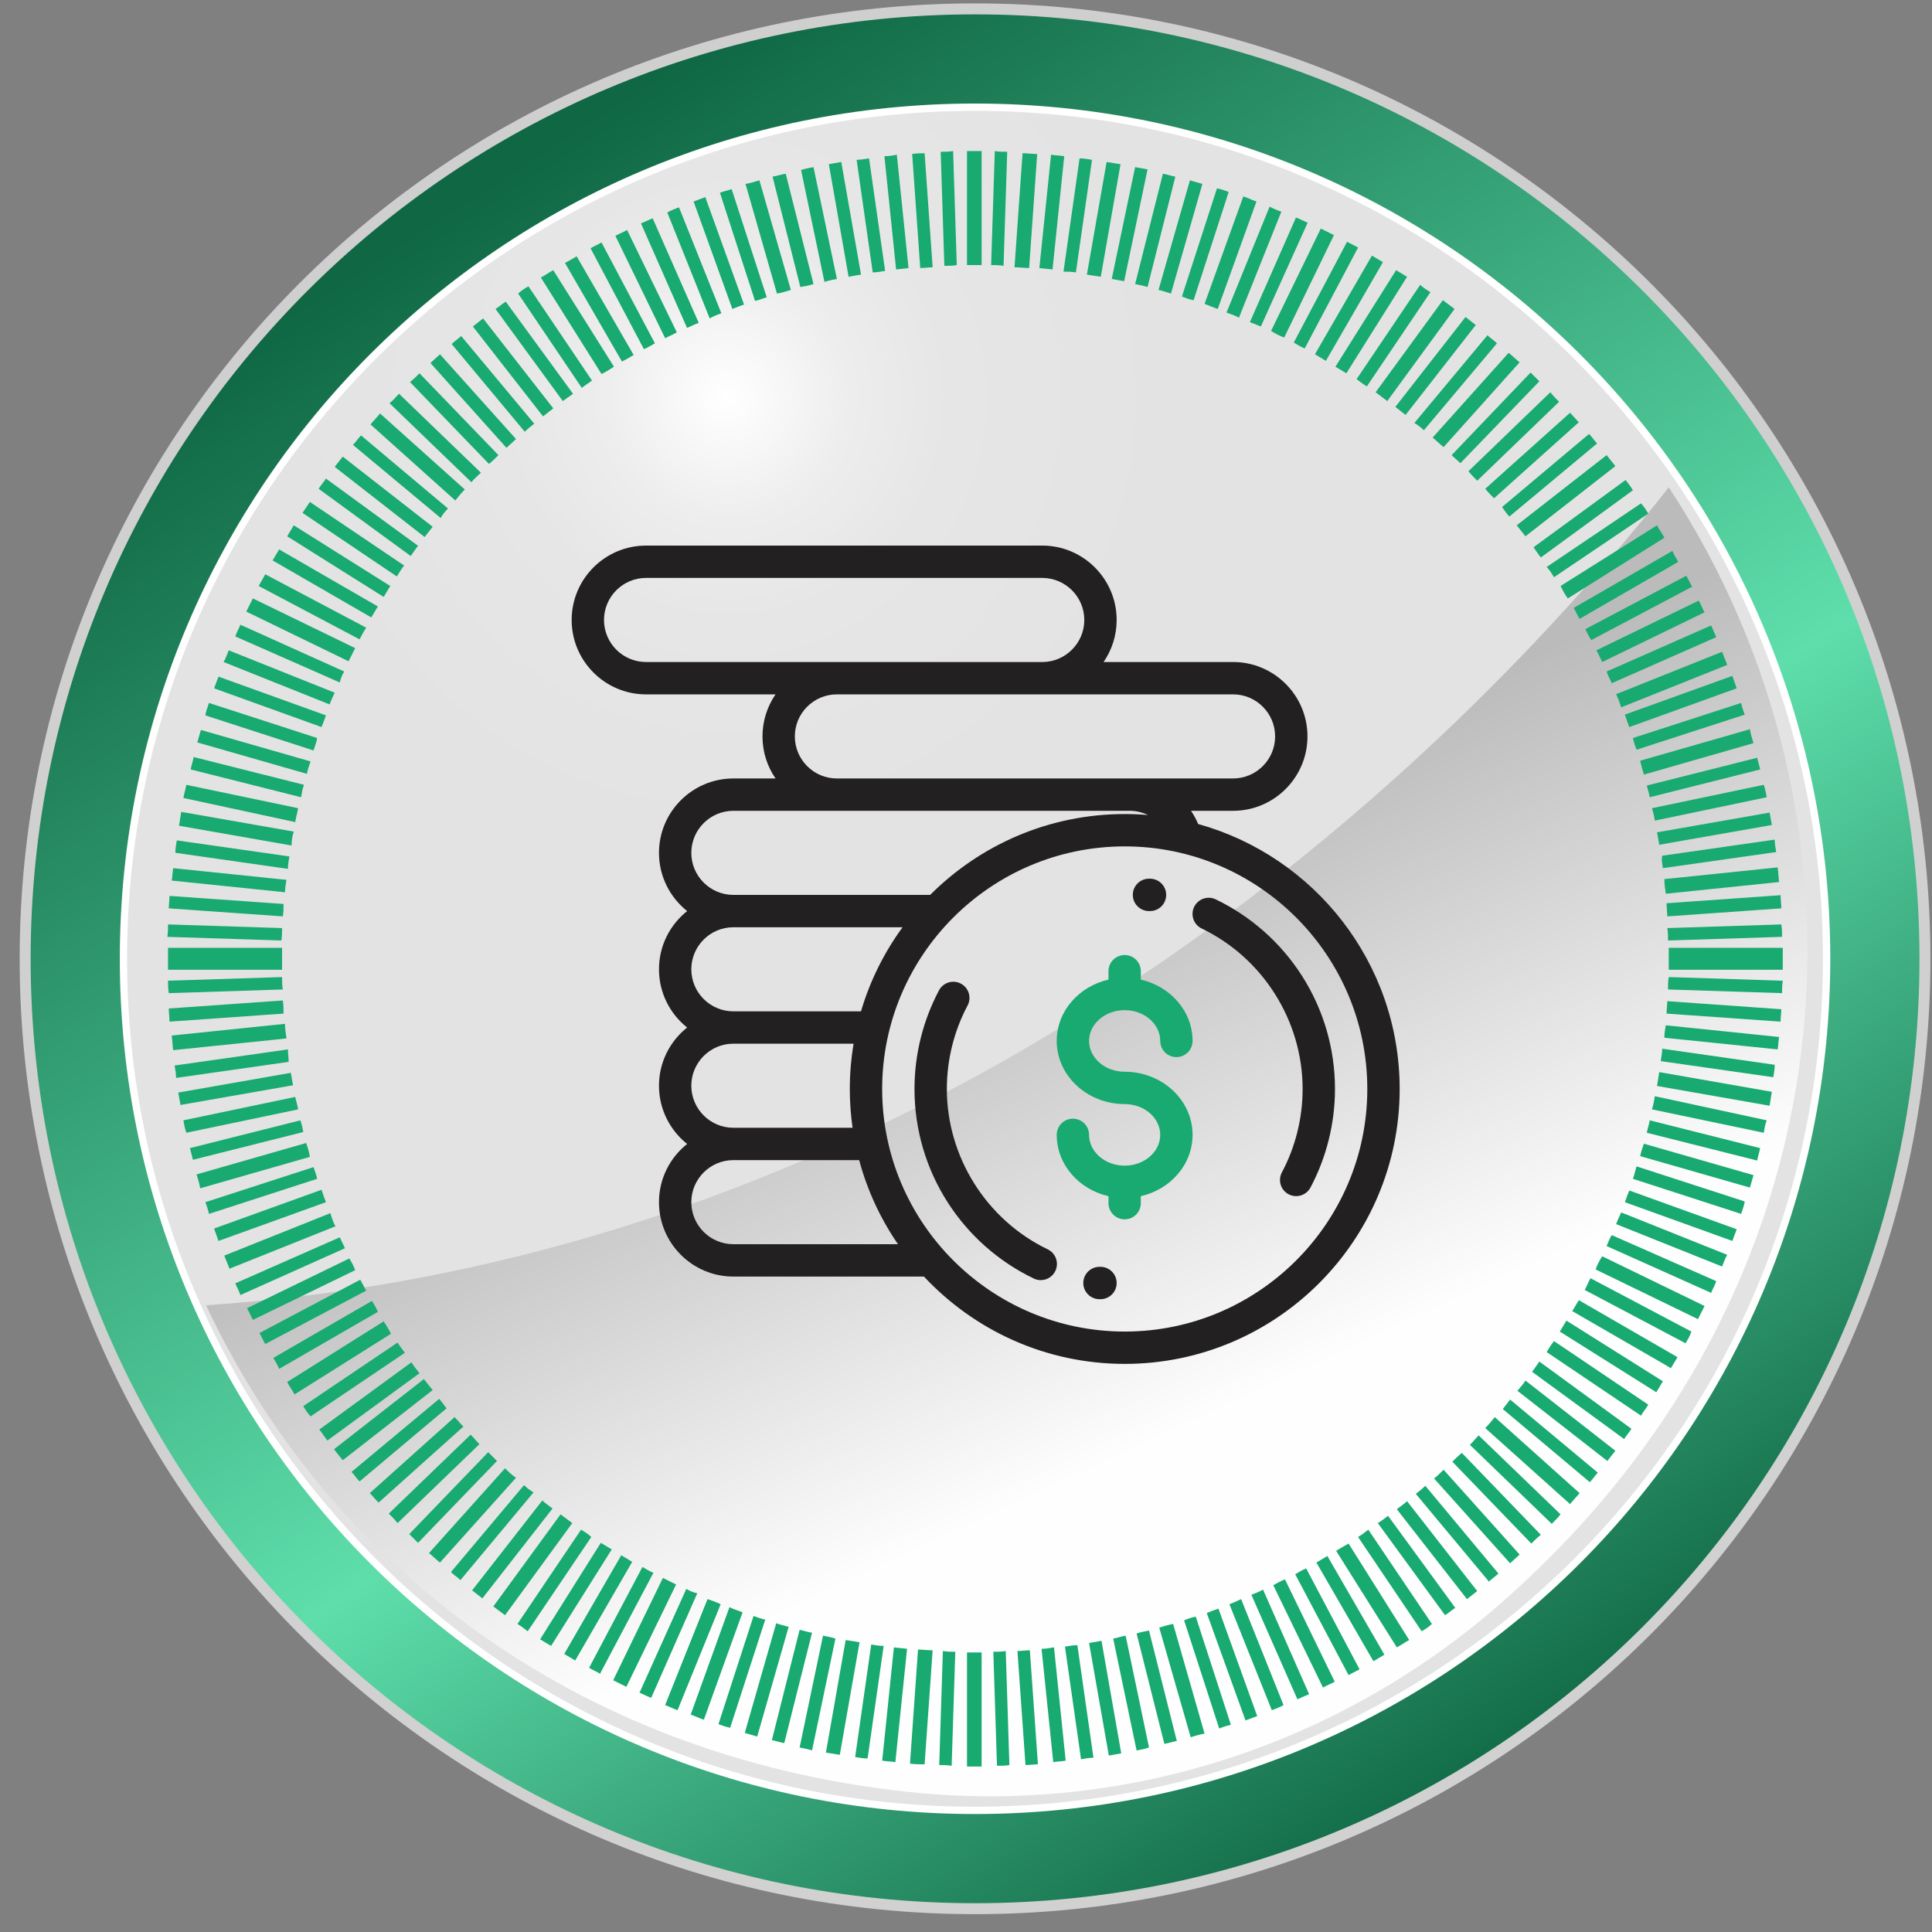
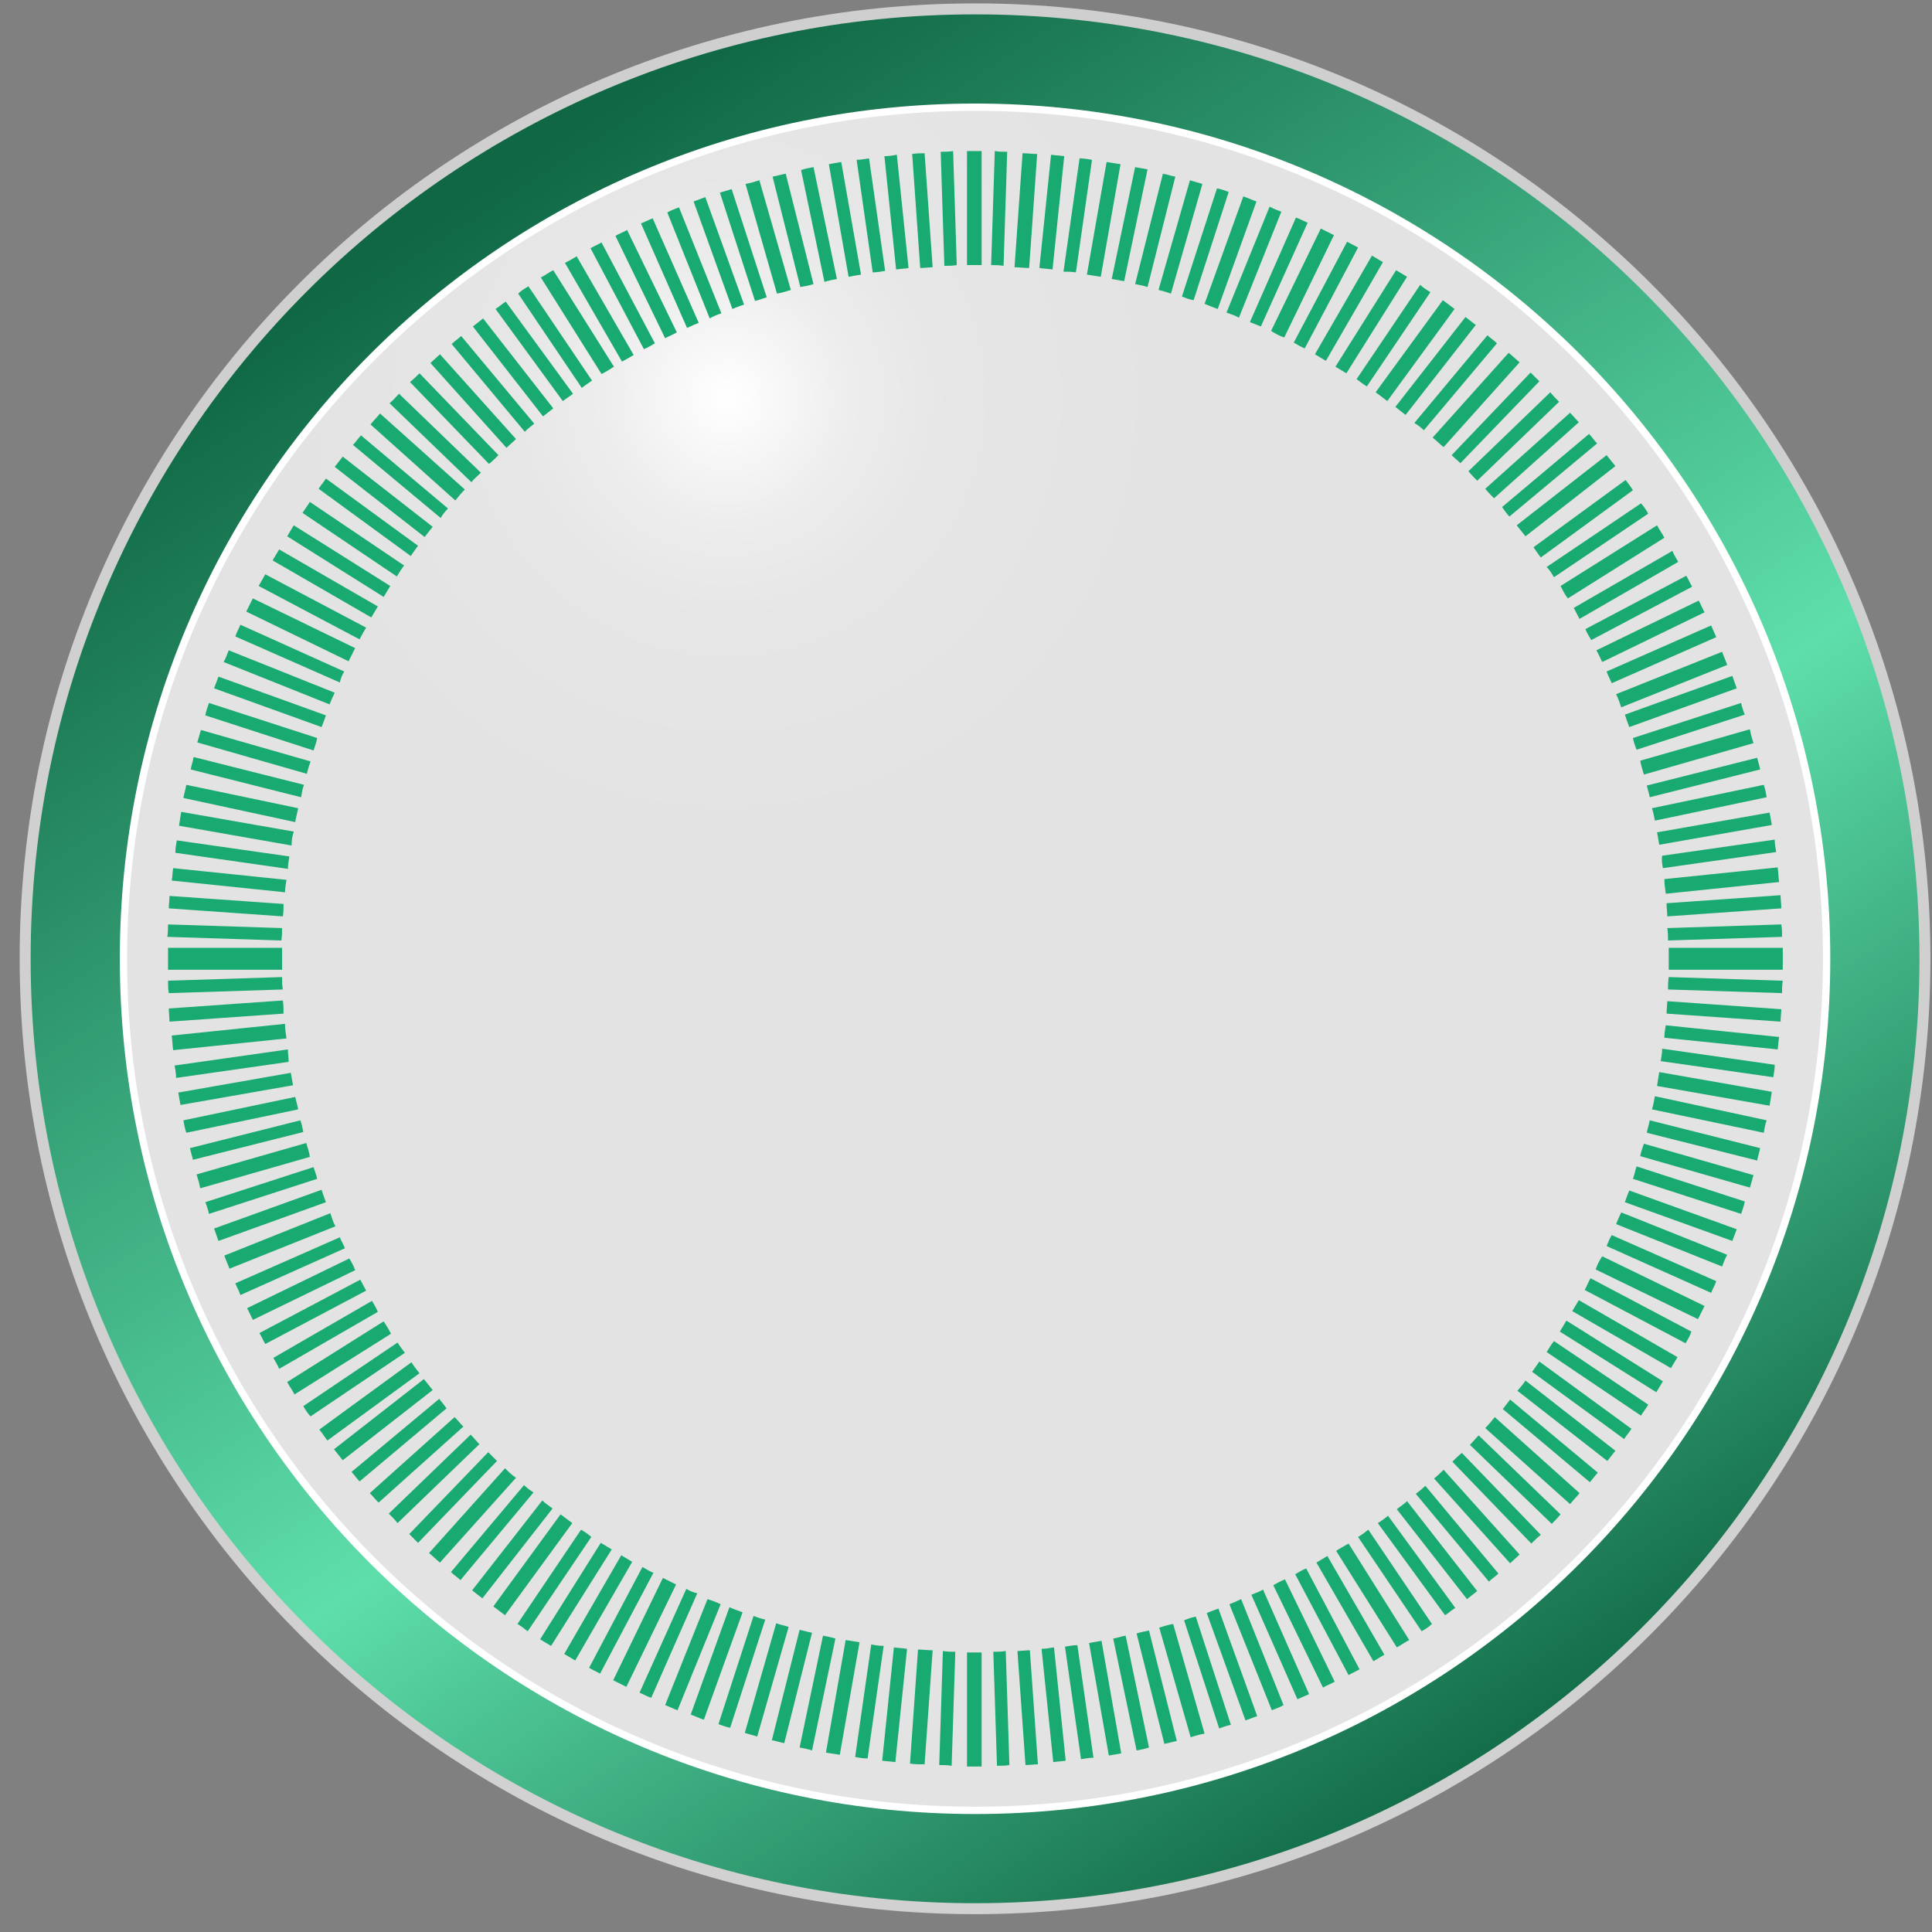
<svg xmlns="http://www.w3.org/2000/svg" width="91" height="91" viewBox="0 0 91 91" fill="none">
  <rect x="0" y="0" width="91" height="91" fill="#808080" stroke="none" />
  <path d="M45.926 90.16C70.779 90.16 90.926 70.013 90.926 45.16C90.926 20.307 70.779 0.16 45.926 0.16C21.073 0.16 0.926 20.307 0.926 45.16C0.926 70.013 21.073 90.16 45.926 90.16Z" fill="url(#paint0_linear_4968_1044)" />
  <path d="M45.927 89.644C70.495 89.644 90.41 69.728 90.41 45.16C90.41 20.593 70.495 0.677 45.927 0.677C21.359 0.677 1.443 20.593 1.443 45.16C1.443 69.728 21.359 89.644 45.927 89.644Z" fill="url(#paint1_linear_4968_1044)" />
  <path d="M45.926 85.443C68.173 85.443 86.209 67.407 86.209 45.16C86.209 22.912 68.173 4.877 45.926 4.877C23.678 4.877 5.643 22.912 5.643 45.16C5.643 67.407 23.678 85.443 45.926 85.443Z" fill="white" />
  <path d="M45.925 85.099C67.983 85.099 85.864 67.217 85.864 45.16C85.864 23.102 67.983 5.221 45.925 5.221C23.867 5.221 5.986 23.102 5.986 45.16C5.986 67.217 23.867 85.099 45.925 85.099Z" fill="url(#paint2_radial_4968_1044)" />
-   <path d="M78.601 22.953C67.343 37.276 43.517 59.173 9.707 61.48C15.285 73.393 26.853 82.723 42.863 84.41C52.986 85.478 63.074 82.207 70.717 75.493C87.656 60.654 88.827 38.515 78.601 22.953Z" fill="url(#paint3_linear_4968_1044)" />
  <g style="mix-blend-mode:plus-lighter">
    <path d="M32.911 15.206L30.742 10.283C30.57 10.351 30.364 10.455 30.192 10.524L32.361 15.447C32.567 15.344 32.739 15.275 32.911 15.206ZM31.879 15.654L29.537 10.833C29.365 10.937 29.159 11.006 28.986 11.109L31.328 15.929C31.534 15.826 31.706 15.757 31.879 15.654ZM35.046 14.345L33.221 9.284C33.049 9.353 32.843 9.422 32.67 9.491L34.495 14.552C34.667 14.483 34.84 14.414 35.046 14.345ZM25.165 19.957L21.722 15.826C21.584 15.963 21.412 16.067 21.274 16.204L24.717 20.336C24.855 20.198 25.027 20.061 25.165 19.957ZM30.846 16.17L28.332 11.419C28.16 11.522 27.988 11.591 27.816 11.694L30.329 16.445C30.501 16.377 30.674 16.273 30.846 16.17ZM33.979 14.758L31.982 9.766C31.81 9.835 31.603 9.904 31.431 10.007L33.428 14.999C33.6 14.896 33.772 14.827 33.979 14.758ZM26.989 18.546L23.822 14.208C23.65 14.311 23.512 14.449 23.34 14.552L26.508 18.89C26.645 18.787 26.817 18.683 26.989 18.546ZM26.06 19.234L22.755 14.999C22.582 15.137 22.445 15.241 22.273 15.378L25.578 19.613C25.75 19.475 25.888 19.372 26.06 19.234ZM27.885 17.926L24.889 13.485C24.717 13.588 24.545 13.691 24.407 13.829L27.403 18.27C27.575 18.133 27.747 18.029 27.885 17.926ZM29.847 16.721L27.162 12.073C26.989 12.176 26.817 12.28 26.611 12.383L29.296 17.031C29.503 16.927 29.675 16.824 29.847 16.721ZM28.918 17.272L26.06 12.727C25.853 12.83 25.681 12.968 25.475 13.071L28.332 17.616C28.539 17.513 28.711 17.41 28.918 17.272ZM36.114 14.001L34.461 8.905C34.289 8.974 34.082 9.009 33.91 9.078L35.563 14.173C35.735 14.139 35.907 14.07 36.114 14.001ZM44.308 7.149L44.48 12.521C44.687 12.521 44.859 12.521 45.065 12.486L44.893 7.115C44.687 7.149 44.48 7.149 44.308 7.149ZM42.965 7.253L43.344 12.624C43.55 12.624 43.757 12.589 43.929 12.589L43.55 7.218C43.378 7.218 43.172 7.218 42.965 7.253ZM47.441 7.149C47.234 7.149 47.062 7.149 46.856 7.115L46.684 12.486C46.89 12.486 47.062 12.486 47.269 12.521L47.441 7.149ZM41.657 7.356L42.208 12.693C42.414 12.658 42.621 12.658 42.793 12.624L42.242 7.287C42.07 7.322 41.863 7.356 41.657 7.356ZM45.547 7.115V12.486C45.892 12.486 45.788 12.486 45.892 12.486C45.995 12.486 46.236 12.486 46.236 12.486V7.115C46.236 7.115 45.995 7.115 45.892 7.115C45.788 7.115 45.892 7.115 45.547 7.115ZM37.25 13.657L35.769 8.492C35.563 8.561 35.322 8.63 35.115 8.664L36.596 13.829C36.802 13.794 37.043 13.726 37.25 13.657ZM39.419 13.14L38.317 7.872C38.11 7.907 37.938 7.941 37.732 8.01L38.833 13.278C39.04 13.209 39.247 13.175 39.419 13.14ZM38.317 13.381L37.009 8.182C36.802 8.217 36.596 8.286 36.389 8.32L37.697 13.519C37.904 13.485 38.11 13.45 38.317 13.381ZM41.691 12.761L40.934 7.459C40.727 7.494 40.52 7.528 40.348 7.528L41.106 12.83C41.278 12.83 41.485 12.796 41.691 12.761ZM40.555 12.934L39.625 7.631C39.419 7.666 39.212 7.7 39.04 7.735L39.97 13.037C40.142 13.002 40.348 12.968 40.555 12.934ZM13.837 39.169L8.535 38.24C8.501 38.446 8.466 38.687 8.432 38.894L13.734 39.824C13.734 39.583 13.768 39.376 13.837 39.169ZM15.352 33.695L10.291 31.87C10.222 32.042 10.153 32.249 10.084 32.421L15.146 34.246C15.214 34.074 15.283 33.901 15.352 33.695ZM14.939 34.762L9.843 33.11C9.775 33.316 9.706 33.488 9.671 33.695L14.767 35.348C14.836 35.141 14.905 34.969 14.939 34.762ZM24.304 20.68L20.723 16.686C20.585 16.824 20.413 16.962 20.276 17.1L23.856 21.094C23.994 20.956 24.166 20.818 24.304 20.68ZM15.765 32.628L10.773 30.631C10.704 30.803 10.635 31.009 10.532 31.182L15.524 33.178C15.593 33.006 15.662 32.834 15.765 32.628ZM14.629 35.864L9.465 34.383C9.396 34.59 9.361 34.762 9.292 34.969L14.457 36.449C14.491 36.243 14.56 36.071 14.629 35.864ZM13.631 40.34L8.328 39.583C8.294 39.789 8.26 39.961 8.26 40.168L13.562 40.925C13.562 40.719 13.596 40.547 13.631 40.34ZM14.319 36.966L9.12 35.657C9.086 35.864 9.017 36.036 8.983 36.243L14.182 37.551C14.216 37.344 14.25 37.138 14.319 36.966ZM16.729 30.527L11.909 28.186C11.806 28.393 11.703 28.599 11.599 28.806L16.419 31.147C16.523 30.941 16.626 30.734 16.729 30.527ZM13.493 41.442L8.156 40.891C8.122 41.097 8.122 41.304 8.087 41.476L13.424 42.027C13.424 41.855 13.459 41.648 13.493 41.442ZM48.853 7.253C48.611 7.253 48.405 7.218 48.164 7.218L47.785 12.589C48.026 12.589 48.233 12.624 48.474 12.624L48.853 7.253ZM14.044 38.068L8.776 36.966C8.742 37.172 8.673 37.379 8.638 37.586L13.906 38.722C13.941 38.481 14.009 38.274 14.044 38.068ZM13.355 42.578L7.984 42.199C7.984 42.406 7.95 42.612 7.95 42.785L13.321 43.163C13.355 42.991 13.355 42.785 13.355 42.578ZM17.246 29.563L12.495 27.05C12.391 27.222 12.288 27.429 12.185 27.601L16.936 30.114C17.039 29.908 17.143 29.735 17.246 29.563ZM20.379 24.812L16.144 21.507C16.006 21.679 15.903 21.817 15.765 21.989L20 25.294C20.138 25.122 20.241 24.984 20.379 24.812ZM21.102 23.951L17.005 20.508C16.867 20.646 16.764 20.818 16.626 20.956L20.758 24.399C20.826 24.261 20.964 24.089 21.102 23.951ZM22.651 22.264L18.795 18.546C18.657 18.683 18.52 18.856 18.348 18.993L22.204 22.712C22.341 22.54 22.514 22.402 22.651 22.264ZM23.478 21.438L19.759 17.582C19.622 17.719 19.484 17.857 19.312 17.995L23.03 21.851C23.168 21.748 23.305 21.61 23.478 21.438ZM21.894 23.056L17.9 19.475C17.762 19.648 17.59 19.82 17.452 19.992L21.446 23.573C21.584 23.4 21.722 23.228 21.894 23.056ZM17.797 28.565L13.149 25.879C13.045 26.052 12.942 26.224 12.839 26.396L17.487 29.081C17.59 28.909 17.693 28.737 17.797 28.565ZM18.382 27.601L13.837 24.743C13.734 24.915 13.631 25.087 13.527 25.26L18.072 28.117C18.175 27.945 18.279 27.773 18.382 27.601ZM19.69 25.707L15.352 22.54C15.249 22.712 15.111 22.849 15.008 23.022L19.346 26.189C19.449 26.052 19.553 25.879 19.69 25.707ZM19.036 26.637L14.595 23.641C14.491 23.814 14.354 23.986 14.25 24.158L18.692 27.153C18.795 26.981 18.898 26.809 19.036 26.637ZM16.213 31.629L11.324 29.426C11.255 29.598 11.152 29.77 11.083 29.977L16.006 32.146C16.041 31.973 16.11 31.801 16.213 31.629ZM74.951 30.149L79.702 27.635C79.599 27.463 79.53 27.291 79.426 27.119L74.675 29.632C74.744 29.804 74.847 29.977 74.951 30.149ZM75.467 31.182L80.287 28.84C80.184 28.668 80.115 28.462 80.012 28.289L75.192 30.631C75.295 30.803 75.364 30.975 75.467 31.182ZM75.915 32.18L80.838 30.011C80.769 29.839 80.666 29.632 80.597 29.46L75.674 31.629C75.742 31.836 75.846 32.008 75.915 32.18ZM76.362 33.316L81.355 31.319C81.286 31.113 81.182 30.906 81.114 30.7L76.121 32.697C76.224 32.903 76.293 33.11 76.362 33.316ZM77.085 35.313L82.181 33.66C82.112 33.488 82.043 33.282 82.009 33.11L76.913 34.762C76.947 34.934 77.016 35.141 77.085 35.313ZM76.741 34.246L81.802 32.421C81.733 32.215 81.664 32.042 81.596 31.836L76.534 33.66C76.603 33.867 76.672 34.074 76.741 34.246ZM71.852 25.26L76.087 21.954C75.949 21.782 75.811 21.61 75.674 21.438L71.439 24.743C71.576 24.915 71.714 25.087 71.852 25.26ZM71.094 24.33L75.226 20.887C75.088 20.749 74.985 20.577 74.847 20.439L70.75 23.882C70.853 24.02 70.957 24.192 71.094 24.33ZM72.575 26.258L76.913 23.09C76.81 22.918 76.672 22.746 76.569 22.608L72.231 25.776C72.334 25.914 72.437 26.086 72.575 26.258ZM73.195 27.188L77.636 24.192C77.533 24.02 77.429 23.848 77.292 23.71L72.85 26.706C72.988 26.843 73.091 27.015 73.195 27.188ZM73.849 28.186L78.394 25.328C78.29 25.122 78.153 24.95 78.049 24.743L73.504 27.601C73.608 27.807 73.711 28.014 73.849 28.186ZM74.4 29.15L79.048 26.465C78.944 26.293 78.841 26.12 78.772 25.948L74.124 28.634C74.228 28.806 74.296 28.978 74.4 29.15ZM78.566 44.299L83.937 44.127C83.937 43.921 83.937 43.748 83.902 43.542L78.531 43.714C78.566 43.886 78.566 44.093 78.566 44.299ZM78.531 43.163L83.902 42.785C83.902 42.578 83.868 42.371 83.868 42.165L78.497 42.544C78.497 42.75 78.531 42.957 78.531 43.163ZM83.971 44.644H78.6C78.6 44.988 78.6 45.057 78.6 45.16C78.6 45.263 78.6 45.332 78.6 45.677H83.971C83.971 45.332 83.971 45.263 83.971 45.16C83.971 45.022 83.971 44.988 83.971 44.644ZM13.286 45.16C13.286 45.057 13.286 44.988 13.286 44.644H7.915C7.915 44.988 7.915 45.057 7.915 45.16C7.915 45.263 7.915 45.332 7.915 45.677H13.286C13.286 45.332 13.286 45.263 13.286 45.16ZM78.462 42.096L83.799 41.545C83.765 41.304 83.765 41.097 83.73 40.856L78.394 41.407C78.394 41.648 78.428 41.855 78.462 42.096ZM78.325 40.891L83.661 40.133C83.627 39.927 83.592 39.755 83.592 39.548L78.29 40.306C78.256 40.512 78.29 40.684 78.325 40.891ZM77.705 37.551L82.904 36.243C82.869 36.036 82.8 35.864 82.766 35.692L77.567 37C77.602 37.172 77.671 37.344 77.705 37.551ZM77.946 38.653L83.214 37.551C83.179 37.344 83.145 37.172 83.076 36.966L77.808 38.068C77.877 38.274 77.912 38.446 77.946 38.653ZM77.43 36.484L82.594 35.003C82.525 34.797 82.456 34.556 82.422 34.349L77.257 35.83C77.292 36.036 77.361 36.243 77.43 36.484ZM78.153 39.789L83.455 38.859C83.42 38.653 83.386 38.481 83.351 38.274L78.049 39.204C78.084 39.376 78.118 39.583 78.153 39.789ZM56.221 14.139L57.873 9.043C57.701 8.974 57.495 8.905 57.322 8.871L55.67 13.967C55.842 14.035 56.014 14.104 56.221 14.139ZM57.357 14.552L59.181 9.491C58.975 9.422 58.768 9.319 58.562 9.25L56.737 14.311C56.909 14.38 57.15 14.483 57.357 14.552ZM60.49 15.895L62.831 11.074C62.624 10.971 62.418 10.868 62.211 10.765L59.87 15.585C60.077 15.723 60.283 15.826 60.49 15.895ZM58.355 14.965L60.352 9.973C60.18 9.904 59.974 9.835 59.801 9.732L57.77 14.724C57.977 14.793 58.183 14.862 58.355 14.965ZM59.388 15.378L61.592 10.489C61.419 10.42 61.247 10.317 61.041 10.248L58.872 15.172C59.044 15.241 59.216 15.309 59.388 15.378ZM55.153 13.829L56.634 8.664C56.427 8.595 56.255 8.561 56.048 8.492L54.568 13.657C54.74 13.691 54.947 13.76 55.153 13.829ZM50.127 7.356C49.92 7.322 49.713 7.322 49.507 7.287L48.956 12.624C49.162 12.658 49.369 12.658 49.576 12.693L50.127 7.356ZM50.677 12.83L51.435 7.528C51.228 7.494 51.056 7.459 50.849 7.459L50.092 12.796C50.264 12.796 50.471 12.796 50.677 12.83ZM51.848 13.037L52.778 7.735C52.571 7.7 52.33 7.666 52.123 7.631L51.194 12.934C51.4 12.968 51.641 13.002 51.848 13.037ZM52.95 13.243L54.051 7.976C53.845 7.941 53.673 7.907 53.466 7.872L52.364 13.14C52.571 13.175 52.743 13.209 52.95 13.243ZM54.051 13.519L55.36 8.32C55.153 8.286 54.981 8.217 54.775 8.182L53.466 13.381C53.638 13.416 53.845 13.45 54.051 13.519ZM70.371 23.469L74.365 19.889C74.227 19.751 74.09 19.579 73.952 19.441L69.958 23.022C70.096 23.194 70.234 23.331 70.371 23.469ZM67.066 20.267L70.509 16.17C70.371 16.032 70.199 15.929 70.061 15.791L66.618 19.923C66.791 20.026 66.928 20.13 67.066 20.267ZM67.996 21.059L71.576 17.065C71.404 16.927 71.232 16.755 71.06 16.618L67.479 20.611C67.651 20.749 67.823 20.921 67.996 21.059ZM66.205 19.544L69.51 15.309C69.338 15.172 69.201 15.068 69.028 14.931L65.723 19.166C65.895 19.303 66.068 19.441 66.205 19.544ZM69.579 22.643L73.436 18.924C73.298 18.787 73.16 18.649 73.022 18.477L69.166 22.195C69.304 22.367 69.442 22.505 69.579 22.643ZM68.787 21.817L72.506 17.96C72.368 17.823 72.231 17.685 72.093 17.547L68.374 21.438C68.512 21.576 68.65 21.679 68.787 21.817ZM61.454 16.411L63.967 11.66C63.795 11.556 63.623 11.488 63.451 11.384L60.938 16.136C61.11 16.239 61.282 16.342 61.454 16.411ZM62.452 16.996L65.138 12.348C64.966 12.245 64.794 12.142 64.621 12.039L61.936 16.686C62.108 16.79 62.28 16.893 62.452 16.996ZM63.416 17.582L66.274 13.037C66.102 12.934 65.93 12.83 65.758 12.727L62.9 17.272C63.072 17.375 63.244 17.478 63.416 17.582ZM64.38 18.201L67.376 13.76C67.204 13.657 67.032 13.553 66.894 13.416L63.898 17.857C64.036 17.96 64.208 18.098 64.38 18.201ZM65.344 18.89L68.512 14.552C68.34 14.414 68.133 14.276 67.961 14.139L64.794 18.477C64.966 18.615 65.172 18.752 65.344 18.89ZM45.547 77.834V83.205C45.892 83.205 45.788 83.205 45.892 83.205C45.995 83.205 46.236 83.205 46.236 83.205V77.834C46.236 77.834 45.995 77.834 45.892 77.834C45.788 77.834 45.892 77.834 45.547 77.834ZM62.934 73.048L65.792 77.593C65.999 77.49 66.171 77.352 66.377 77.249L63.52 72.704C63.348 72.807 63.141 72.911 62.934 73.048ZM62.005 73.599L64.69 78.247C64.862 78.144 65.035 78.041 65.207 77.938L62.521 73.289C62.349 73.393 62.177 73.496 62.005 73.599ZM59.974 74.667L62.315 79.487C62.487 79.384 62.693 79.315 62.866 79.211L60.524 74.391C60.352 74.46 60.146 74.563 59.974 74.667ZM69.235 68.056L73.091 71.775C73.229 71.637 73.367 71.499 73.504 71.327L69.648 67.609C69.511 67.746 69.373 67.918 69.235 68.056ZM61.006 74.15L63.52 78.901C63.692 78.798 63.864 78.729 64.036 78.626L61.523 73.875C61.351 73.944 61.178 74.047 61.006 74.15ZM65.792 71.086L69.097 75.321C69.27 75.183 69.407 75.08 69.579 74.942L66.274 70.707C66.136 70.845 65.964 70.948 65.792 71.086ZM67.548 69.64L71.129 73.634C71.266 73.496 71.439 73.358 71.576 73.221L67.996 69.227C67.858 69.364 67.72 69.502 67.548 69.64ZM68.409 68.848L72.127 72.704C72.265 72.566 72.403 72.429 72.575 72.291L68.856 68.435C68.684 68.573 68.546 68.71 68.409 68.848ZM64.897 71.74L68.064 76.078C68.237 75.975 68.374 75.837 68.546 75.734L65.379 71.396C65.207 71.534 65.069 71.637 64.897 71.74ZM58.941 75.114L61.11 80.038C61.282 79.969 61.488 79.866 61.66 79.797L59.491 74.873C59.319 74.977 59.113 75.045 58.941 75.114ZM66.687 70.363L70.13 74.495C70.268 74.357 70.44 74.254 70.578 74.116L67.135 69.984C66.997 70.122 66.859 70.225 66.687 70.363ZM63.967 72.394L66.963 76.836C67.135 76.732 67.307 76.629 67.445 76.491L64.449 72.05C64.277 72.188 64.139 72.291 63.967 72.394ZM57.908 75.562L59.905 80.554C60.077 80.485 60.283 80.416 60.456 80.313L58.459 75.321C58.252 75.424 58.08 75.493 57.908 75.562ZM51.297 77.387L52.227 82.689C52.433 82.654 52.64 82.62 52.812 82.585L51.882 77.283C51.71 77.318 51.504 77.352 51.297 77.387ZM52.433 77.18L53.535 82.448C53.742 82.413 53.914 82.379 54.12 82.31L53.019 77.042C52.812 77.077 52.64 77.146 52.433 77.18ZM47.923 77.765L48.302 83.136C48.508 83.136 48.715 83.102 48.887 83.102L48.508 77.731C48.302 77.731 48.095 77.765 47.923 77.765ZM49.059 77.662L49.61 82.999C49.817 82.964 50.023 82.964 50.195 82.93L49.645 77.593C49.438 77.628 49.231 77.662 49.059 77.662ZM50.161 77.559L50.918 82.861C51.125 82.826 51.331 82.792 51.504 82.792L50.746 77.49C50.574 77.49 50.367 77.524 50.161 77.559ZM56.84 75.975L58.665 81.036C58.837 80.967 59.044 80.898 59.216 80.83L57.391 75.768C57.185 75.837 57.013 75.906 56.84 75.975ZM53.535 76.939L54.843 82.138C55.05 82.103 55.257 82.035 55.429 82L54.12 76.801C53.948 76.836 53.742 76.87 53.535 76.939ZM55.773 76.319L57.426 81.415C57.598 81.346 57.804 81.277 57.977 81.243L56.324 76.147C56.117 76.182 55.945 76.25 55.773 76.319ZM54.602 76.664L56.083 81.828C56.289 81.759 56.53 81.69 56.737 81.656L55.257 76.491C55.05 76.526 54.809 76.595 54.602 76.664ZM72.85 63.684L77.292 66.679C77.395 66.507 77.533 66.335 77.636 66.162L73.195 63.167C73.057 63.339 72.954 63.511 72.85 63.684ZM77.567 53.355L82.766 54.663C82.8 54.456 82.869 54.284 82.904 54.078L77.705 52.769C77.671 52.976 77.602 53.148 77.567 53.355ZM77.808 52.253L83.076 53.355C83.11 53.148 83.145 52.941 83.214 52.769L77.946 51.633C77.912 51.84 77.877 52.046 77.808 52.253ZM76.913 55.524L82.009 57.176C82.078 56.97 82.146 56.797 82.181 56.591L77.085 54.938C77.016 55.145 76.982 55.351 76.913 55.524ZM78.049 51.151L83.351 52.081C83.386 51.874 83.42 51.633 83.455 51.426L78.153 50.497C78.118 50.738 78.084 50.944 78.049 51.151ZM77.257 54.456L82.422 55.937C82.491 55.73 82.525 55.558 82.594 55.351L77.43 53.871C77.361 54.078 77.292 54.25 77.257 54.456ZM76.534 56.625L81.596 58.45C81.664 58.278 81.733 58.071 81.802 57.899L76.741 56.074C76.672 56.247 76.603 56.419 76.534 56.625ZM78.221 49.98L83.524 50.738C83.558 50.531 83.592 50.359 83.592 50.153L78.29 49.395C78.29 49.602 78.256 49.774 78.221 49.98ZM78.566 46.606L83.937 46.778C83.937 46.572 83.937 46.4 83.971 46.193L78.6 46.021C78.566 46.227 78.566 46.4 78.566 46.606ZM69.958 67.264L73.952 70.845C74.09 70.673 74.262 70.501 74.4 70.329L70.406 66.748C70.268 66.92 70.13 67.092 69.958 67.264ZM78.394 48.879L83.73 49.429C83.765 49.223 83.765 49.016 83.799 48.844L78.462 48.293C78.428 48.465 78.394 48.672 78.394 48.879ZM78.497 47.742L83.868 48.121C83.868 47.914 83.902 47.708 83.902 47.536L78.531 47.157C78.531 47.329 78.497 47.536 78.497 47.742ZM46.787 77.8L46.959 83.171C47.166 83.171 47.372 83.171 47.544 83.136L47.372 77.765C47.166 77.8 46.993 77.8 46.787 77.8ZM72.162 64.613L76.5 67.781C76.603 67.609 76.741 67.471 76.844 67.299L72.506 64.131C72.403 64.269 72.299 64.441 72.162 64.613ZM76.121 57.658L81.114 59.655C81.182 59.483 81.251 59.276 81.355 59.104L76.362 57.107C76.259 57.314 76.19 57.486 76.121 57.658ZM73.47 62.719L78.015 65.577C78.118 65.405 78.221 65.233 78.325 65.061L73.78 62.203C73.677 62.375 73.573 62.547 73.47 62.719ZM71.473 65.508L75.708 68.814C75.846 68.641 75.949 68.504 76.087 68.332L71.852 65.026C71.749 65.198 71.611 65.336 71.473 65.508ZM70.784 66.369L74.882 69.812C75.019 69.674 75.123 69.502 75.26 69.364L71.129 65.921C71.025 66.059 70.888 66.231 70.784 66.369ZM75.157 59.793L79.977 62.134C80.081 61.928 80.184 61.721 80.287 61.514L75.467 59.173C75.329 59.38 75.226 59.586 75.157 59.793ZM75.674 58.691L80.597 60.895C80.666 60.722 80.769 60.55 80.838 60.344L75.915 58.175C75.811 58.347 75.742 58.519 75.674 58.691ZM74.055 61.755L78.703 64.441C78.807 64.269 78.91 64.097 79.013 63.925L74.365 61.239C74.262 61.411 74.159 61.583 74.055 61.755ZM74.641 60.757L79.392 63.27C79.495 63.098 79.599 62.926 79.667 62.719L74.916 60.206C74.813 60.378 74.744 60.585 74.641 60.757ZM18.726 63.236L14.285 66.231C14.388 66.403 14.491 66.576 14.629 66.713L19.071 63.718C18.967 63.58 18.83 63.408 18.726 63.236ZM18.072 62.237L13.527 65.095C13.631 65.302 13.768 65.474 13.872 65.68L18.416 62.823C18.313 62.616 18.21 62.444 18.072 62.237ZM17.521 61.273L12.873 63.959C12.976 64.131 13.08 64.303 13.149 64.475L17.797 61.79C17.728 61.618 17.625 61.446 17.521 61.273ZM16.97 60.275L12.219 62.788C12.322 62.96 12.391 63.133 12.495 63.305L17.246 60.791C17.177 60.654 17.074 60.481 16.97 60.275ZM15.559 57.142L10.566 59.139C10.635 59.345 10.739 59.552 10.807 59.758L15.8 57.761C15.697 57.589 15.628 57.348 15.559 57.142ZM16.006 58.278L11.083 60.447C11.152 60.619 11.255 60.791 11.324 60.998L16.247 58.794C16.178 58.622 16.075 58.45 16.006 58.278ZM16.454 59.276L11.634 61.618C11.737 61.79 11.806 61.962 11.909 62.169L16.729 59.827C16.66 59.621 16.557 59.449 16.454 59.276ZM13.286 43.714L7.915 43.542C7.915 43.748 7.915 43.921 7.881 44.127L13.252 44.299C13.286 44.093 13.286 43.921 13.286 43.714ZM20.689 65.887L16.557 69.33C16.695 69.468 16.798 69.64 16.936 69.778L21.033 66.335C20.93 66.197 20.827 66.059 20.689 65.887ZM21.412 66.748L17.418 70.329C17.556 70.466 17.693 70.638 17.831 70.776L21.825 67.195C21.687 67.058 21.55 66.885 21.412 66.748ZM19.966 64.957L15.731 68.263C15.869 68.435 16.006 68.607 16.144 68.779L20.379 65.474C20.241 65.302 20.104 65.129 19.966 64.957ZM19.381 64.165L15.042 67.333C15.18 67.505 15.283 67.677 15.421 67.85L19.759 64.682C19.622 64.51 19.484 64.338 19.381 64.165ZM14.767 54.973L9.671 56.625C9.74 56.797 9.809 57.004 9.843 57.176L14.939 55.524C14.905 55.351 14.836 55.179 14.767 54.973ZM13.424 48.224L8.087 48.775C8.122 49.016 8.122 49.223 8.156 49.464L13.493 48.913C13.459 48.672 13.424 48.465 13.424 48.224ZM13.562 49.429L8.225 50.187C8.26 50.394 8.294 50.566 8.294 50.772L13.596 50.015C13.596 49.808 13.562 49.636 13.562 49.429ZM13.321 47.123L7.95 47.501C7.95 47.708 7.984 47.914 7.984 48.121L13.355 47.742C13.355 47.536 13.355 47.329 13.321 47.123ZM13.7 50.531L8.397 51.461C8.432 51.667 8.466 51.84 8.501 52.046L13.803 51.117C13.768 50.944 13.734 50.738 13.7 50.531ZM15.146 56.04L10.084 57.865C10.153 58.071 10.222 58.243 10.291 58.45L15.352 56.625C15.283 56.453 15.214 56.247 15.146 56.04ZM13.286 46.021L7.915 46.193C7.915 46.4 7.915 46.572 7.95 46.778L13.321 46.606C13.286 46.4 13.286 46.227 13.286 46.021ZM13.906 51.667L8.638 52.769C8.673 52.976 8.707 53.148 8.776 53.355L14.044 52.253C14.009 52.046 13.941 51.84 13.906 51.667ZM22.169 67.574L18.313 71.293C18.451 71.43 18.589 71.568 18.726 71.74L22.582 68.022C22.445 67.884 22.307 67.712 22.169 67.574ZM14.423 53.837L9.258 55.317C9.327 55.524 9.396 55.765 9.43 55.971L14.595 54.491C14.56 54.25 14.491 54.043 14.423 53.837ZM14.147 52.769L8.948 54.078C8.983 54.25 9.051 54.456 9.086 54.628L14.285 53.32C14.25 53.148 14.216 52.941 14.147 52.769ZM35.494 76.113L33.841 81.208C34.013 81.277 34.22 81.346 34.392 81.38L36.045 76.285C35.873 76.25 35.666 76.182 35.494 76.113ZM36.561 76.457L35.081 81.621C35.287 81.69 35.459 81.725 35.666 81.794L37.146 76.629C36.94 76.56 36.733 76.526 36.561 76.457ZM37.663 76.767L36.355 81.966C36.561 82 36.733 82.069 36.94 82.103L38.248 76.905C38.042 76.87 37.835 76.801 37.663 76.767ZM33.325 75.321L31.328 80.313C31.534 80.382 31.706 80.485 31.913 80.554L33.944 75.562C33.738 75.459 33.531 75.39 33.325 75.321ZM38.765 77.042L37.663 82.31C37.835 82.344 38.042 82.379 38.248 82.448L39.35 77.18C39.143 77.111 38.937 77.077 38.765 77.042ZM34.358 75.7L32.533 80.761C32.739 80.83 32.946 80.933 33.153 81.002L34.977 75.941C34.805 75.872 34.564 75.803 34.358 75.7ZM44.239 83.136C44.446 83.136 44.618 83.136 44.824 83.171L44.996 77.8C44.79 77.8 44.618 77.8 44.411 77.765L44.239 83.136ZM42.862 83.068C43.103 83.102 43.309 83.102 43.55 83.102L43.929 77.731C43.688 77.731 43.481 77.697 43.24 77.697L42.862 83.068ZM41.553 82.93C41.76 82.964 41.967 82.964 42.173 82.999L42.724 77.662C42.517 77.628 42.311 77.628 42.104 77.593L41.553 82.93ZM41.037 77.456L40.279 82.758C40.486 82.792 40.658 82.826 40.865 82.826L41.622 77.524C41.416 77.524 41.209 77.49 41.037 77.456ZM39.832 77.249L38.902 82.551C39.109 82.585 39.35 82.62 39.556 82.654L40.486 77.352C40.279 77.318 40.073 77.283 39.832 77.249ZM24.683 69.95L21.24 74.047C21.377 74.185 21.55 74.288 21.687 74.426L25.13 70.294C24.958 70.191 24.82 70.087 24.683 69.95ZM26.404 71.327L23.237 75.665C23.409 75.803 23.615 75.941 23.788 76.078L26.955 71.74C26.783 71.602 26.576 71.465 26.404 71.327ZM25.544 70.673L22.238 74.908C22.41 75.045 22.548 75.149 22.72 75.286L26.026 71.052C25.853 70.914 25.681 70.811 25.544 70.673ZM27.368 72.05L24.373 76.491C24.545 76.595 24.683 76.698 24.855 76.836L27.85 72.394C27.712 72.257 27.54 72.153 27.368 72.05ZM22.996 68.4L19.277 72.257C19.415 72.394 19.553 72.532 19.69 72.67L23.409 68.814C23.271 68.676 23.133 68.538 22.996 68.4ZM32.326 74.839L30.123 79.728C30.295 79.797 30.467 79.9 30.674 79.969L32.843 75.045C32.67 75.011 32.498 74.942 32.326 74.839ZM23.788 69.158L20.207 73.152C20.379 73.289 20.551 73.462 20.723 73.599L24.304 69.605C24.097 69.468 23.925 69.296 23.788 69.158ZM28.298 72.67L25.44 77.215C25.612 77.318 25.785 77.421 25.957 77.524L28.814 72.98C28.642 72.876 28.47 72.773 28.298 72.67ZM30.26 73.806L27.747 78.557C27.919 78.66 28.091 78.729 28.263 78.833L30.777 74.081C30.605 74.013 30.433 73.909 30.26 73.806ZM31.224 74.322L28.883 79.142C29.09 79.246 29.296 79.349 29.503 79.452L31.844 74.632C31.637 74.529 31.431 74.426 31.224 74.322ZM29.262 73.255L26.576 77.903C26.748 78.006 26.921 78.11 27.093 78.213L29.778 73.565C29.606 73.462 29.434 73.358 29.262 73.255Z" fill="#18AA70" />
  </g>
  <g clip-path="url(#clip0_4968_1044)">
    <path d="M52.973 50.48C52.049 50.48 51.297 49.829 51.297 49.029C51.297 48.23 52.049 47.579 52.973 47.579C53.897 47.579 54.648 48.23 54.648 49.029C54.648 49.45 54.989 49.791 55.41 49.791C55.831 49.791 56.172 49.45 56.172 49.029C56.172 47.633 55.132 46.46 53.734 46.141V45.745C53.734 45.324 53.393 44.983 52.973 44.983C52.552 44.983 52.211 45.324 52.211 45.745V46.141C50.813 46.46 49.773 47.633 49.773 49.029C49.773 50.669 51.209 52.003 52.973 52.003C53.897 52.003 54.648 52.654 54.648 53.454C54.648 54.253 53.897 54.904 52.973 54.904C52.049 54.904 51.297 54.253 51.297 53.454C51.297 53.033 50.956 52.692 50.535 52.692C50.114 52.692 49.773 53.033 49.773 53.454C49.773 54.849 50.813 56.023 52.211 56.342V56.671C52.211 57.091 52.552 57.432 52.973 57.432C53.393 57.432 53.734 57.091 53.734 56.671V56.342C55.132 56.023 56.172 54.849 56.172 53.454C56.172 51.814 54.737 50.48 52.973 50.48Z" fill="#18AA70" />
    <path d="M61.316 45.949C60.321 44.399 58.919 43.158 57.262 42.361C56.883 42.179 56.428 42.339 56.245 42.718C56.063 43.097 56.223 43.552 56.602 43.734C59.489 45.123 61.355 48.089 61.355 51.291C61.355 52.661 61.018 54.02 60.379 55.221C60.181 55.592 60.322 56.053 60.693 56.251C60.807 56.311 60.93 56.34 61.05 56.34C61.323 56.34 61.587 56.194 61.724 55.936C62.479 54.516 62.879 52.91 62.879 51.291C62.879 49.389 62.338 47.542 61.316 45.949Z" fill="#222021" />
    <path d="M54.17 41.388L54.119 41.388C53.699 41.388 53.357 41.729 53.357 42.15C53.357 42.571 53.699 42.912 54.119 42.912L54.163 42.912C54.164 42.912 54.166 42.912 54.167 42.912C54.586 42.912 54.927 42.573 54.928 42.154C54.93 41.733 54.591 41.39 54.17 41.388Z" fill="#222021" />
-     <path d="M49.351 58.847C46.464 57.459 44.598 54.493 44.598 51.291C44.598 49.921 44.935 48.562 45.574 47.361C45.772 46.99 45.631 46.529 45.26 46.331C44.888 46.133 44.427 46.274 44.229 46.646C43.474 48.066 43.074 49.672 43.074 51.291C43.074 53.192 43.615 55.039 44.637 56.633C45.632 58.183 47.034 59.424 48.691 60.22C48.797 60.272 48.91 60.296 49.021 60.296C49.304 60.296 49.577 60.136 49.708 59.864C49.89 59.485 49.73 59.029 49.351 58.847Z" fill="#222021" />
    <path d="M51.835 59.67L51.791 59.67C51.368 59.669 51.027 60.008 51.025 60.428C51.023 60.849 51.363 61.192 51.784 61.194L51.835 61.194C52.255 61.194 52.596 60.853 52.596 60.432C52.596 60.011 52.255 59.67 51.835 59.67Z" fill="#222021" />
    <path d="M56.435 38.812C56.343 38.591 56.229 38.383 56.097 38.19H58.08C60.012 38.19 61.584 36.618 61.584 34.686C61.584 32.754 60.012 31.182 58.08 31.182H51.98C52.368 30.619 52.596 29.936 52.596 29.202C52.596 27.27 51.024 25.698 49.092 25.698H30.43C28.498 25.698 26.926 27.27 26.926 29.202C26.926 31.134 28.498 32.706 30.43 32.706H36.529C36.142 33.27 35.914 33.952 35.914 34.686C35.914 35.421 36.142 36.103 36.529 36.667H34.543C32.611 36.667 31.039 38.239 31.039 40.171C31.039 41.28 31.558 42.27 32.366 42.913C31.558 43.555 31.039 44.545 31.039 45.655C31.039 46.765 31.558 47.755 32.366 48.397C31.558 49.04 31.039 50.03 31.039 51.139C31.039 52.249 31.558 53.239 32.366 53.882C31.558 54.524 31.039 55.514 31.039 56.624C31.039 58.556 32.611 60.128 34.543 60.128H43.52C45.885 62.657 49.249 64.241 52.977 64.241C60.117 64.241 65.926 58.432 65.926 51.292C65.926 45.349 61.902 40.329 56.435 38.812ZM58.08 32.706C59.172 32.706 60.06 33.594 60.06 34.686C60.06 35.778 59.172 36.667 58.08 36.667H53.205H39.418C38.326 36.667 37.438 35.778 37.438 34.686C37.438 33.594 38.326 32.706 39.418 32.706H58.08ZM30.43 31.182C29.338 31.182 28.449 30.294 28.449 29.202C28.449 28.11 29.338 27.221 30.43 27.221H49.092C50.184 27.221 51.072 28.11 51.072 29.202C51.072 30.294 50.184 31.182 49.092 31.182H30.43ZM34.543 38.19H53.205C53.512 38.19 53.806 38.261 54.069 38.389C53.709 38.359 53.345 38.343 52.977 38.343C49.401 38.343 46.159 39.8 43.813 42.151H34.543C33.451 42.151 32.562 41.263 32.562 40.171C32.562 39.079 33.451 38.19 34.543 38.19ZM34.543 43.675H42.512C41.647 44.859 40.978 46.195 40.554 47.636H34.543C33.451 47.636 32.562 46.747 32.562 45.655C32.562 44.563 33.451 43.675 34.543 43.675ZM34.543 49.159H40.204C40.089 49.853 40.027 50.565 40.027 51.292C40.027 51.912 40.072 52.522 40.157 53.12H34.543C33.451 53.12 32.562 52.231 32.562 51.139C32.562 50.047 33.451 49.159 34.543 49.159ZM34.543 58.604C33.451 58.604 32.562 57.716 32.562 56.624C32.562 55.532 33.451 54.643 34.543 54.643H40.468C40.852 56.076 41.477 57.412 42.296 58.604H34.543ZM52.977 62.718C46.676 62.718 41.551 57.592 41.551 51.292C41.551 44.992 46.676 39.866 52.977 39.866C59.277 39.866 64.402 44.992 64.402 51.292C64.402 57.592 59.277 62.718 52.977 62.718Z" fill="#222021" />
  </g>
  <defs>
    <linearGradient id="paint0_linear_4968_1044" x1="45.93" y1="87.255" x2="45.93" y2="1.177" gradientUnits="userSpaceOnUse">
      <stop stop-color="#D1D1D1" />
      <stop offset="1" stop-color="#CFCFCF" />
    </linearGradient>
    <linearGradient id="paint1_linear_4968_1044" x1="18.658" y1="11.35" x2="67.549" y2="86.579" gradientUnits="userSpaceOnUse">
      <stop stop-color="#0F6744" />
      <stop offset="0.582" stop-color="#5EDEAB" />
      <stop offset="1" stop-color="#0F6744" />
    </linearGradient>
    <radialGradient id="paint2_radial_4968_1044" cx="0" cy="0" r="1" gradientUnits="userSpaceOnUse" gradientTransform="translate(34.15 18.58) rotate(69.483) scale(29.961)">
      <stop stop-color="white" />
      <stop offset="0.196" stop-color="#EDEDED" />
      <stop offset="0.352" stop-color="#E6E6E6" />
      <stop offset="0.705" stop-color="#E3E3E3" />
    </radialGradient>
    <linearGradient id="paint3_linear_4968_1044" x1="47.408" y1="42.337" x2="71.512" y2="94.212" gradientUnits="userSpaceOnUse">
      <stop stop-color="#BBBBBB" />
      <stop offset="0.457" stop-color="#FEFEFE" />
      <stop offset="1" stop-color="white" />
    </linearGradient>
    <clipPath id="clip0_4968_1044">
-       <rect width="39" height="39" fill="white" transform="translate(26.926 25.468)" />
-     </clipPath>
+       </clipPath>
  </defs>
</svg>